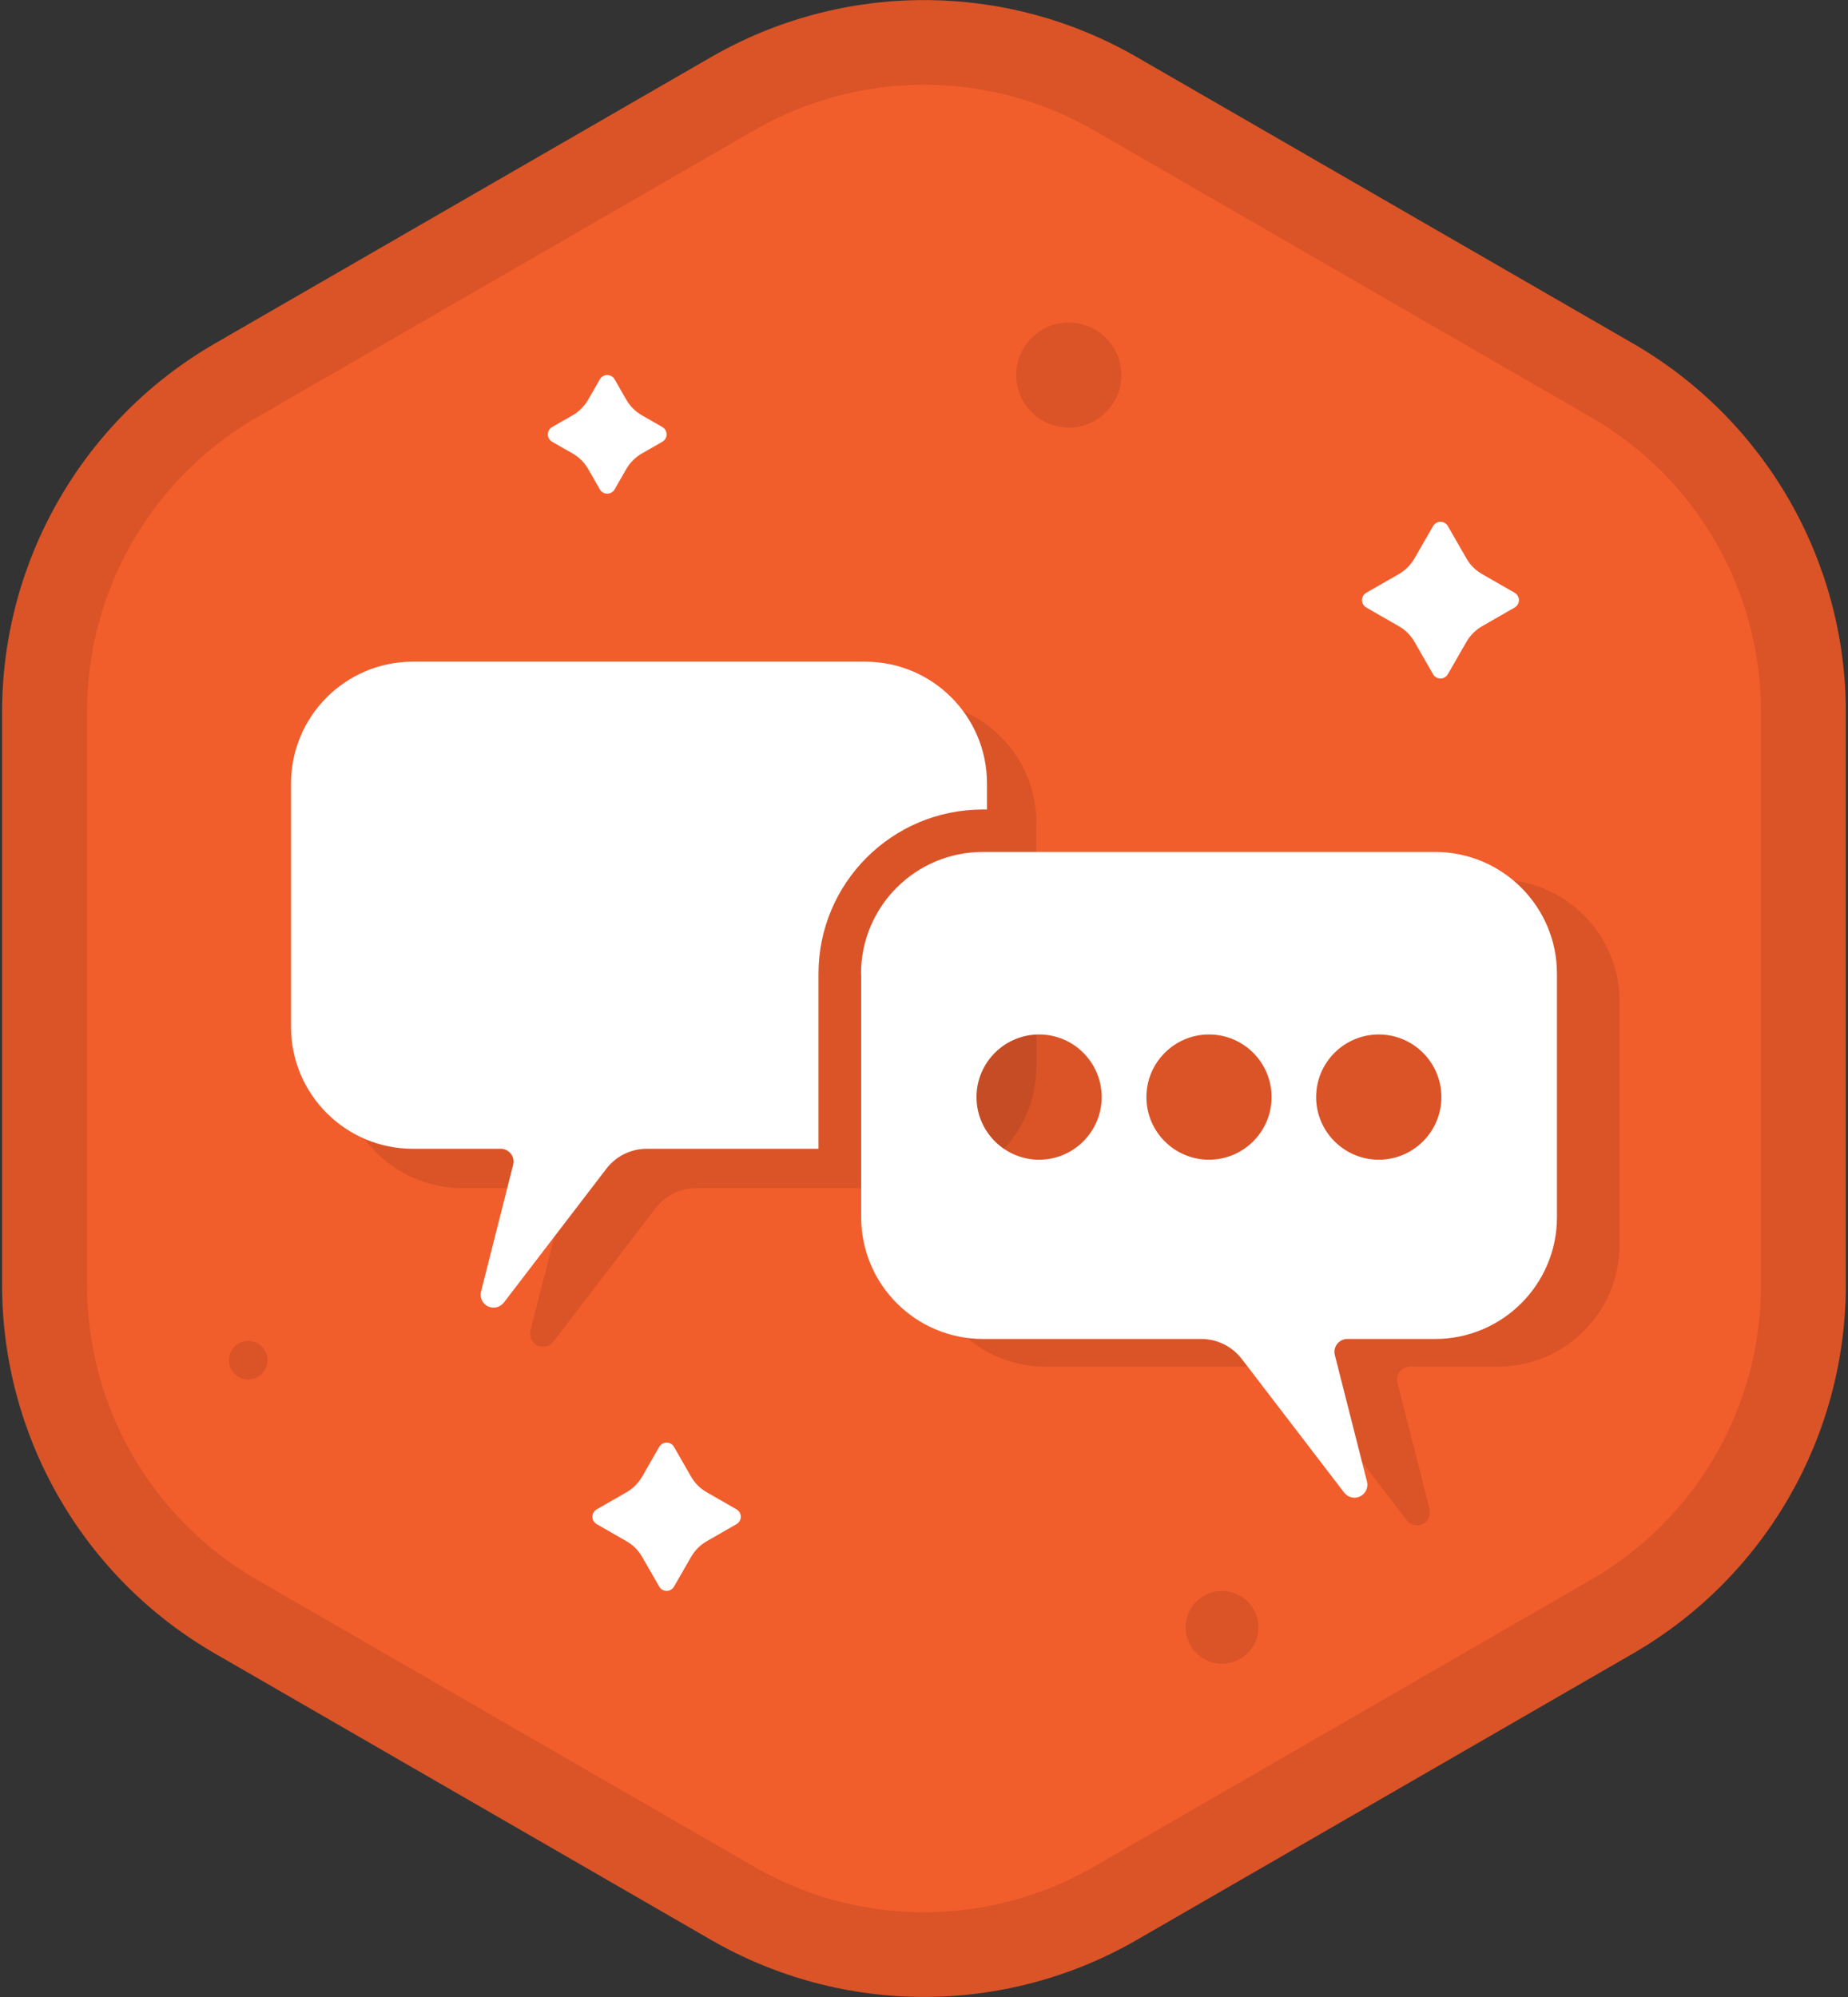
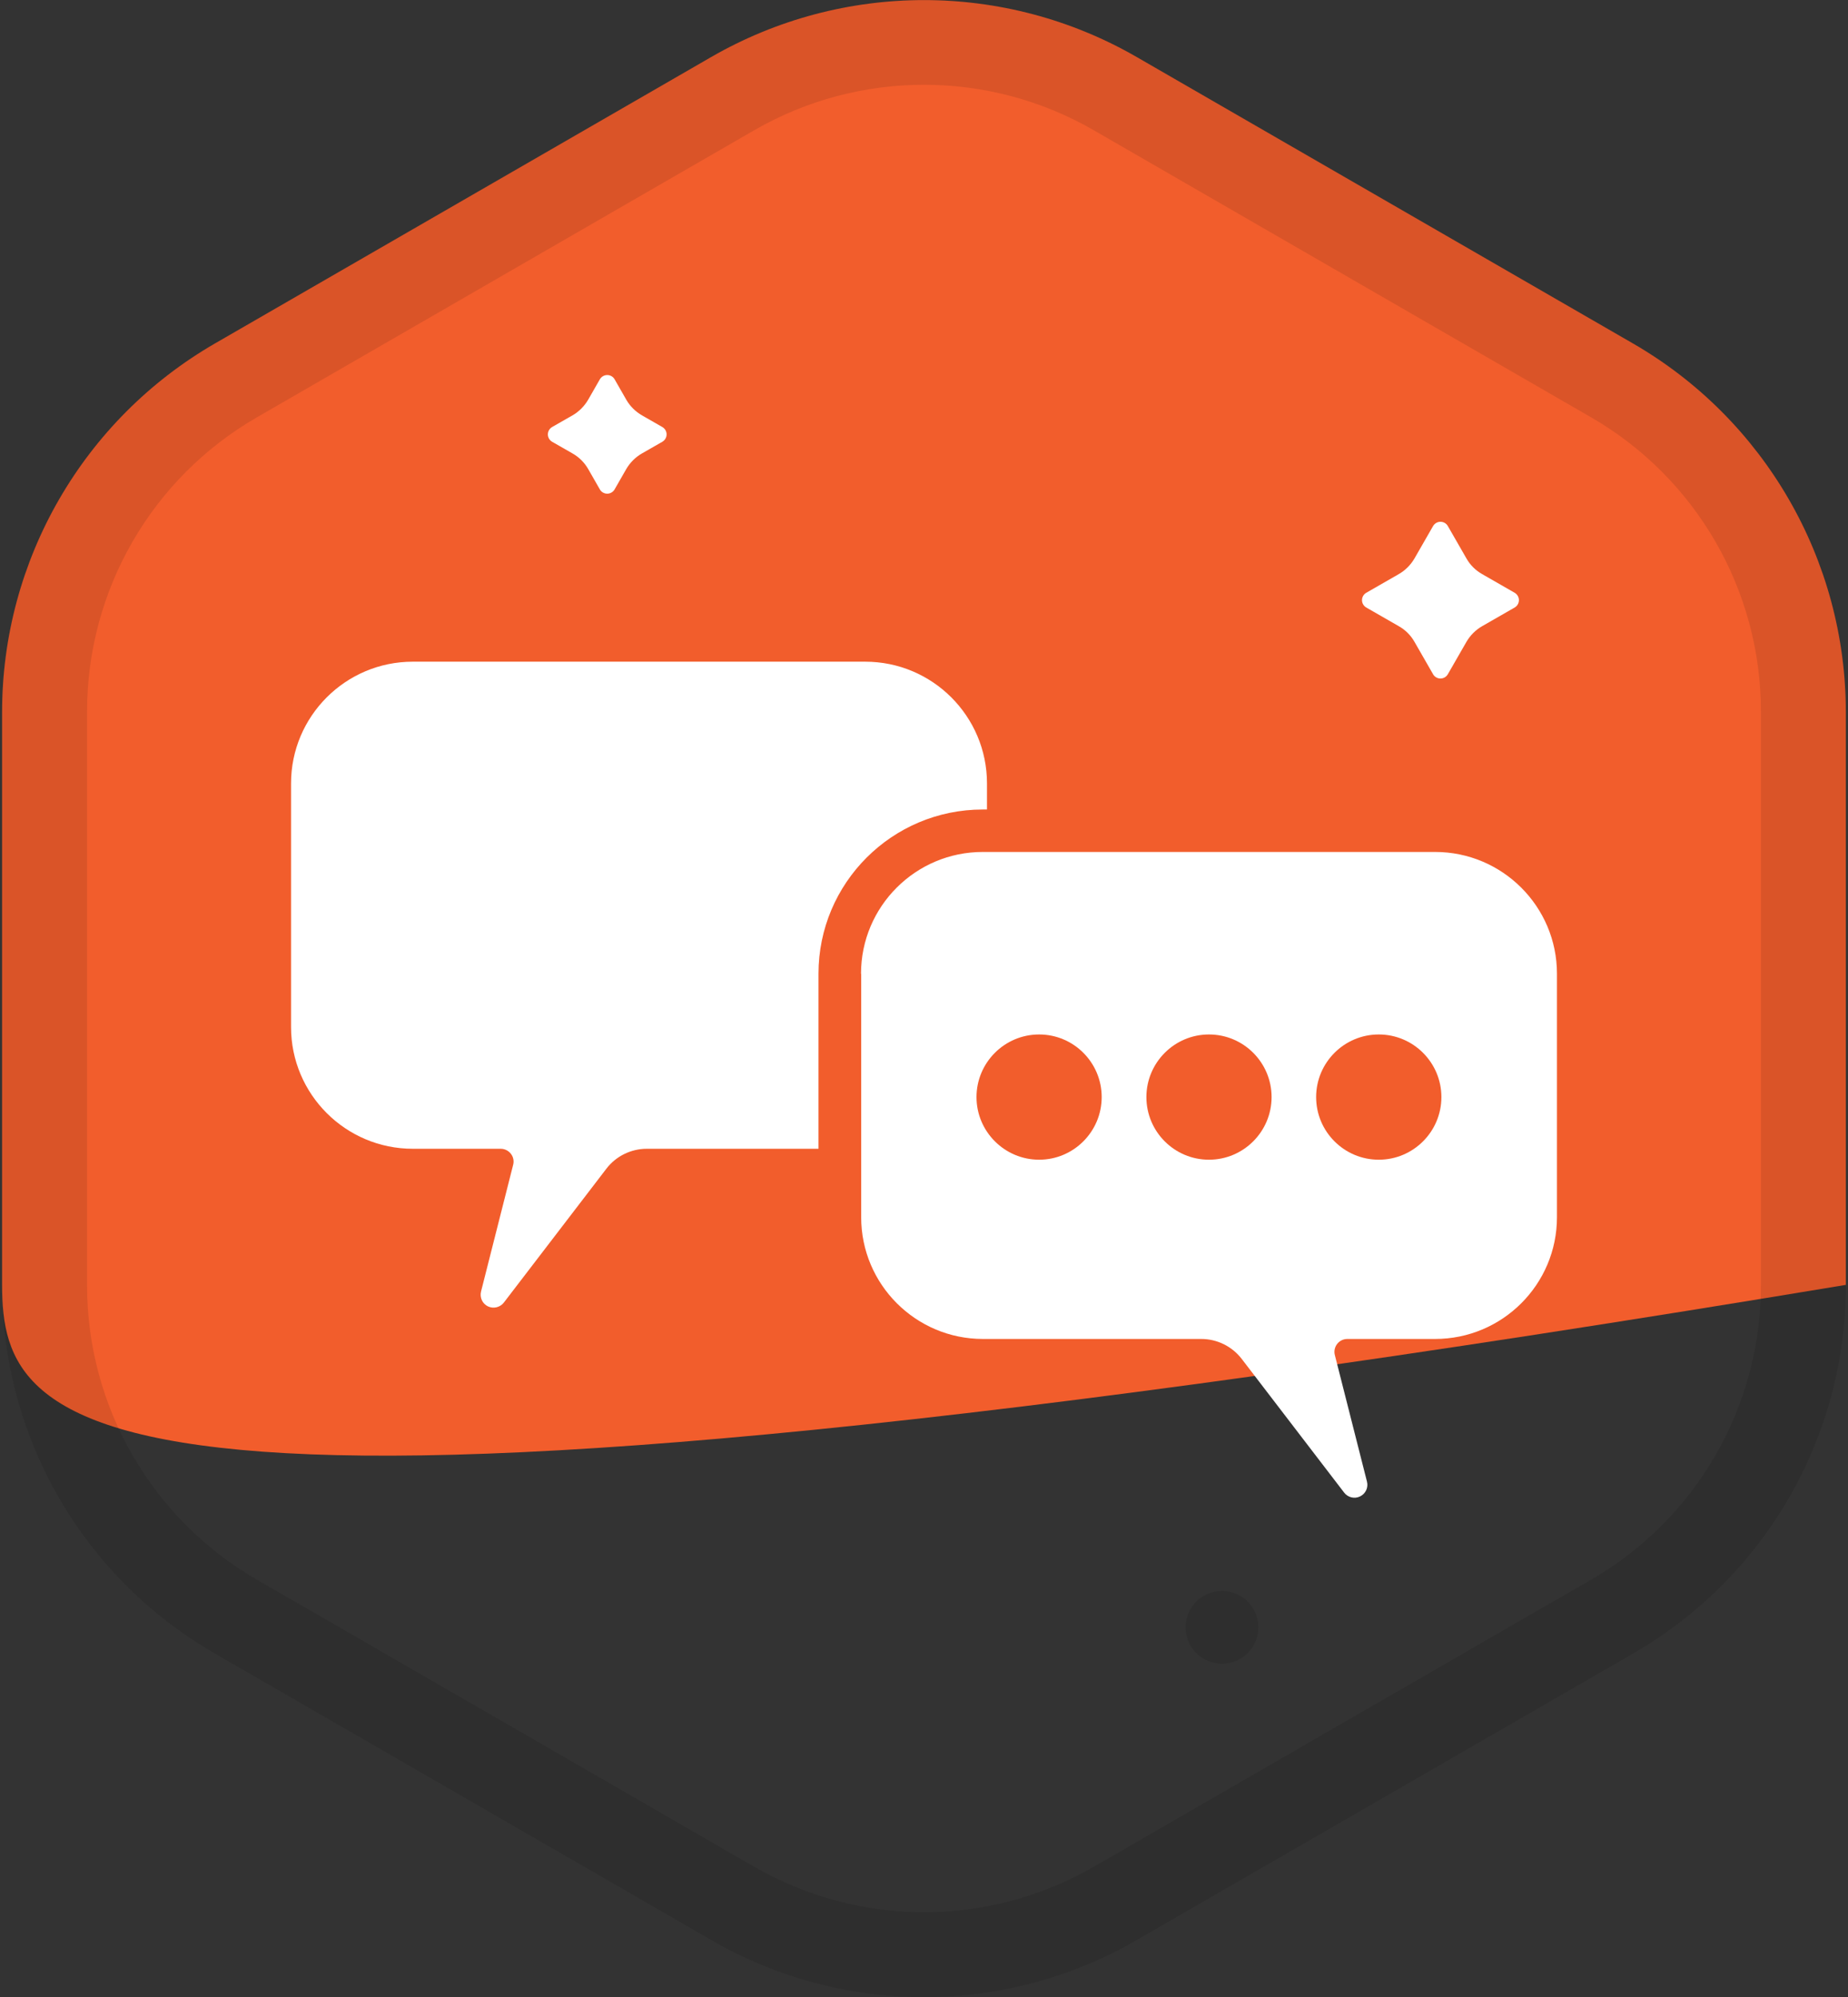
<svg xmlns="http://www.w3.org/2000/svg" xmlns:ns1="http://www.serif.com/" id="Vrstva_1" data-name="Vrstva 1" version="1.1" viewBox="0 0 2381.1 2573.6">
  <rect x="0" y="0" width="2381.1" height="2573.6" fill="#333333" stroke="none" />
  <defs>
    <style>
      .cls-1 {
        fill: #fff;
      }

      .cls-1, .cls-2, .cls-3, .cls-4 {
        stroke-width: 0px;
      }

      .cls-1, .cls-3, .cls-4 {
        fill-rule: evenodd;
      }

      .cls-2, .cls-3 {
        fill: #000;
        fill-opacity: .1;
      }

      .cls-4 {
        fill: url(#Nepojmenovaný_přechod_5);
      }
    </style>
    <linearGradient id="Nepojmenovaný_přechod_5" data-name="Nepojmenovaný přechod 5" x1="0" y1="2959.5" x2="1" y2="2959.5" gradientTransform="translate(-4354319.3 -654714.9) rotate(98.6) scale(1488.3 -1488.3)" gradientUnits="userSpaceOnUse">
      <stop offset="0" stop-color="#f25d2c" />
      <stop offset="1" stop-color="#e23d4d" />
    </linearGradient>
  </defs>
  <g id="Comunication">
    <g id="polygon-frame" ns1:id="polygon frame">
      <g id="polygon-frame1" ns1:id="polygon frame">
-         <path class="cls-4" d="M916.2,73.6c169.8-98,378.9-98,548.6,0,191.9,110.8,447.3,258.2,639.2,369,169.8,98,274.3,279.1,274.3,475.1v738.1c0,196-104.6,377.1-274.3,475.1-191.9,110.8-447.3,258.2-639.2,369-169.8,98-378.9,98-548.6,0-191.9-110.8-447.3-258.2-639.2-369C107.3,2033,2.7,1851.9,2.7,1655.8v-738.1c0-196,104.6-377.1,274.3-475.1,191.9-110.8,447.3-258.2,639.2-369Z" />
+         <path class="cls-4" d="M916.2,73.6c169.8-98,378.9-98,548.6,0,191.9,110.8,447.3,258.2,639.2,369,169.8,98,274.3,279.1,274.3,475.1v738.1C107.3,2033,2.7,1851.9,2.7,1655.8v-738.1c0-196,104.6-377.1,274.3-475.1,191.9-110.8,447.3-258.2,639.2-369Z" />
      </g>
      <g id="border">
        <path class="cls-3" d="M917,73.1c169.3-97.7,377.8-97.7,547.1,0,192.3,111,448.5,258.9,640.7,369.9,169.3,97.7,273.5,278.3,273.5,473.8v739.9c0,195.5-104.3,376.1-273.5,473.8-192.3,111-448.5,258.9-640.7,369.9-169.3,97.7-377.8,97.7-547.1,0-192.3-111-448.5-258.9-640.7-369.9C107,2032.8,2.7,1852.2,2.7,1656.7v-739.9c0-195.5,104.3-376.1,273.5-473.8,192.3-111,448.5-258.9,640.7-369.9ZM971.7,167.9c135.4-78.2,302.3-78.2,437.7,0,192.3,111,448.5,258.9,640.7,369.9,135.4,78.2,218.8,222.7,218.8,379v739.9c0,156.4-83.4,300.9-218.8,379-192.3,111-448.5,258.9-640.7,369.9-135.4,78.2-302.3,78.2-437.7,0-192.3-111-448.5-258.9-640.7-369.9-135.4-78.2-218.8-222.7-218.8-379v-739.9c0-156.4,83.4-300.9,218.8-379L971.7,167.9Z" />
      </g>
    </g>
-     <path class="cls-3" d="M1190.1,1290.4c0-86.6,70.3-156.9,156.9-156.9h582.9c86.6,0,156.9,70.3,156.9,156.9v313.9c0,86.6-70.3,156.9-156.9,156.9h-113.2c-5.1,0-10,2.4-13.1,6.4s-4.3,9.3-3,14.2c8.8,34.8,27,106.7,41.4,163.1,1.9,7.7-1.8,15.7-8.9,19.2-7.1,3.4-15.7,1.4-20.5-4.9-42.5-55.5-101.5-132.6-131.9-172.2-12.5-16.3-31.8-25.8-52.3-25.8h-281.3c-86.6,0-156.9-70.3-156.9-156.9v-313.9Z" />
-     <path class="cls-3" d="M1335.4,1060.3c0-86.6-70.3-156.9-156.9-156.9h-582.9c-86.6,0-156.9,70.3-156.9,156.9v313.9c0,86.6,70.3,156.9,156.9,156.9h113.2c5.1,0,10,2.4,13.1,6.4,3.1,4,4.3,9.3,3,14.2-8.8,34.8-27,106.7-41.4,163.1-1.9,7.7,1.8,15.7,8.9,19.2,7.1,3.4,15.7,1.4,20.5-4.9,42.5-55.5,101.5-132.6,131.9-172.2,12.5-16.3,31.8-25.8,52.3-25.8h281.3c86.6,0,156.9-70.3,156.9-156.9v-313.9Z" />
    <path class="cls-1" d="M1109.4,1254.8c0-86.6,70.3-156.9,156.9-156.9h582.8c86.6,0,157,70.3,157,156.9v313.8c0,86.6-70.3,156.9-157,156.9h-113.1c-5.2,0-10,2.4-13.1,6.4-3.1,4-4.3,9.3-3,14.3,8.8,34.8,27,106.7,41.4,163.1,2,7.7-1.8,15.7-8.9,19.1-7.1,3.5-15.7,1.4-20.5-4.9-42.5-55.5-101.6-132.6-131.9-172.2-12.5-16.3-31.8-25.8-52.2-25.8h-281.3c-86.6,0-156.9-70.3-156.9-156.9v-313.8ZM1338.9,1333.1c44.5,0,80.6,36.2,80.6,80.7s-36.2,80.7-80.6,80.7-80.7-36.2-80.7-80.7,36.2-80.7,80.7-80.7ZM1557.7,1333.1c44.6,0,80.7,36.2,80.7,80.7s-36.2,80.7-80.7,80.7-80.6-36.2-80.6-80.7,36.2-80.7,80.6-80.7ZM1776.5,1333.1c44.5,0,80.7,36.2,80.7,80.7s-36.2,80.7-80.7,80.7-80.7-36.2-80.7-80.7,36.2-80.7,80.7-80.7Z" />
    <path class="cls-1" d="M1054.6,1480.4h-221.2c-20.4,0-39.7,9.5-52.1,25.7-30.4,39.7-89.6,117-132.1,172.5-4.8,6.2-13.4,8.3-20.5,4.9-7.1-3.4-10.8-11.4-8.9-19.1,14.3-56.5,32.6-128.6,41.4-163.4,1.3-4.9.2-10.2-3-14.2-3.1-4-8-6.4-13.1-6.4h-113.2c-86.6,0-156.9-70.3-156.9-156.9v-313.9c0-86.6,70.3-156.9,156.9-156.9h582.9c86.6,0,156.9,70.3,156.9,156.9v33.6h-5.5c-116.8,0-211.6,94.8-211.6,211.6v225.5Z" />
-     <path class="cls-1" d="M849.4,1864.5c2-3.4,5.6-5.5,9.5-5.5s7.6,2.1,9.5,5.5c6.8,11.8,15.8,27.5,22,38.4,4.8,8.4,11.8,15.4,20.3,20.2,10.9,6.2,26.5,15.2,38.3,22,3.4,2,5.5,5.6,5.5,9.5s-2.1,7.5-5.5,9.5c-11.8,6.8-27.4,15.8-38.3,22-8.4,4.8-15.4,11.8-20.3,20.3-6.2,10.8-15.2,26.5-22,38.3-2,3.4-5.6,5.5-9.5,5.5s-7.6-2.1-9.5-5.5c-6.8-11.8-15.8-27.5-22-38.3-4.8-8.5-11.8-15.5-20.3-20.3-10.9-6.2-26.5-15.2-38.3-22-3.4-2-5.5-5.6-5.5-9.5s2.1-7.5,5.5-9.5c11.8-6.8,27.4-15.8,38.3-22,8.4-4.8,15.4-11.8,20.3-20.2,6.2-10.9,15.2-26.5,22-38.4Z" />
    <path class="cls-1" d="M772.9,488.8c2-3.4,5.6-5.5,9.5-5.5s7.6,2.1,9.5,5.5c4.8,8.4,10.5,18.4,15,26.2,4.8,8.4,11.8,15.4,20.3,20.3,7.8,4.4,17.8,10.2,26.2,15,3.4,2,5.5,5.6,5.5,9.5s-2.1,7.5-5.5,9.5c-8.4,4.8-18.4,10.5-26.2,15-8.4,4.8-15.4,11.8-20.3,20.2-4.5,7.8-10.2,17.8-15,26.2-2,3.4-5.6,5.5-9.5,5.5s-7.6-2.1-9.5-5.5c-4.8-8.4-10.5-18.4-15-26.2-4.8-8.4-11.8-15.4-20.3-20.2-7.8-4.5-17.8-10.2-26.2-15-3.4-2-5.5-5.6-5.5-9.5s2.1-7.5,5.5-9.5c8.4-4.8,18.4-10.5,26.2-15,8.4-4.8,15.4-11.9,20.3-20.3,4.5-7.8,10.2-17.8,15-26.2Z" />
    <path class="cls-1" d="M1846.5,677.9c2-3.4,5.6-5.5,9.5-5.5s7.6,2.1,9.5,5.5c7.3,12.8,17.3,30.1,24,41.8,4.8,8.5,11.8,15.4,20.3,20.2,11.7,6.7,29.1,16.7,41.8,24,3.4,2,5.5,5.6,5.5,9.5s-2.1,7.5-5.5,9.5c-12.7,7.4-30.1,17.3-41.8,24-8.4,4.8-15.4,11.8-20.3,20.2-6.7,11.7-16.7,29-24,41.8-2,3.4-5.6,5.5-9.5,5.5s-7.6-2.1-9.5-5.5c-7.3-12.8-17.3-30.1-24-41.8-4.8-8.5-11.8-15.4-20.3-20.2-11.7-6.7-29.1-16.7-41.8-24-3.4-2-5.5-5.6-5.5-9.5s2.1-7.5,5.5-9.5c12.7-7.4,30.1-17.3,41.8-24,8.4-4.8,15.4-11.8,20.3-20.2,6.7-11.7,16.7-29,24-41.8Z" />
    <circle class="cls-2" cx="1574.5" cy="2097.1" r="46.9" />
-     <circle class="cls-2" cx="1377.1" cy="483.3" r="67.7" />
-     <circle class="cls-2" cx="319.8" cy="1752.9" r="24.9" />
  </g>
</svg>